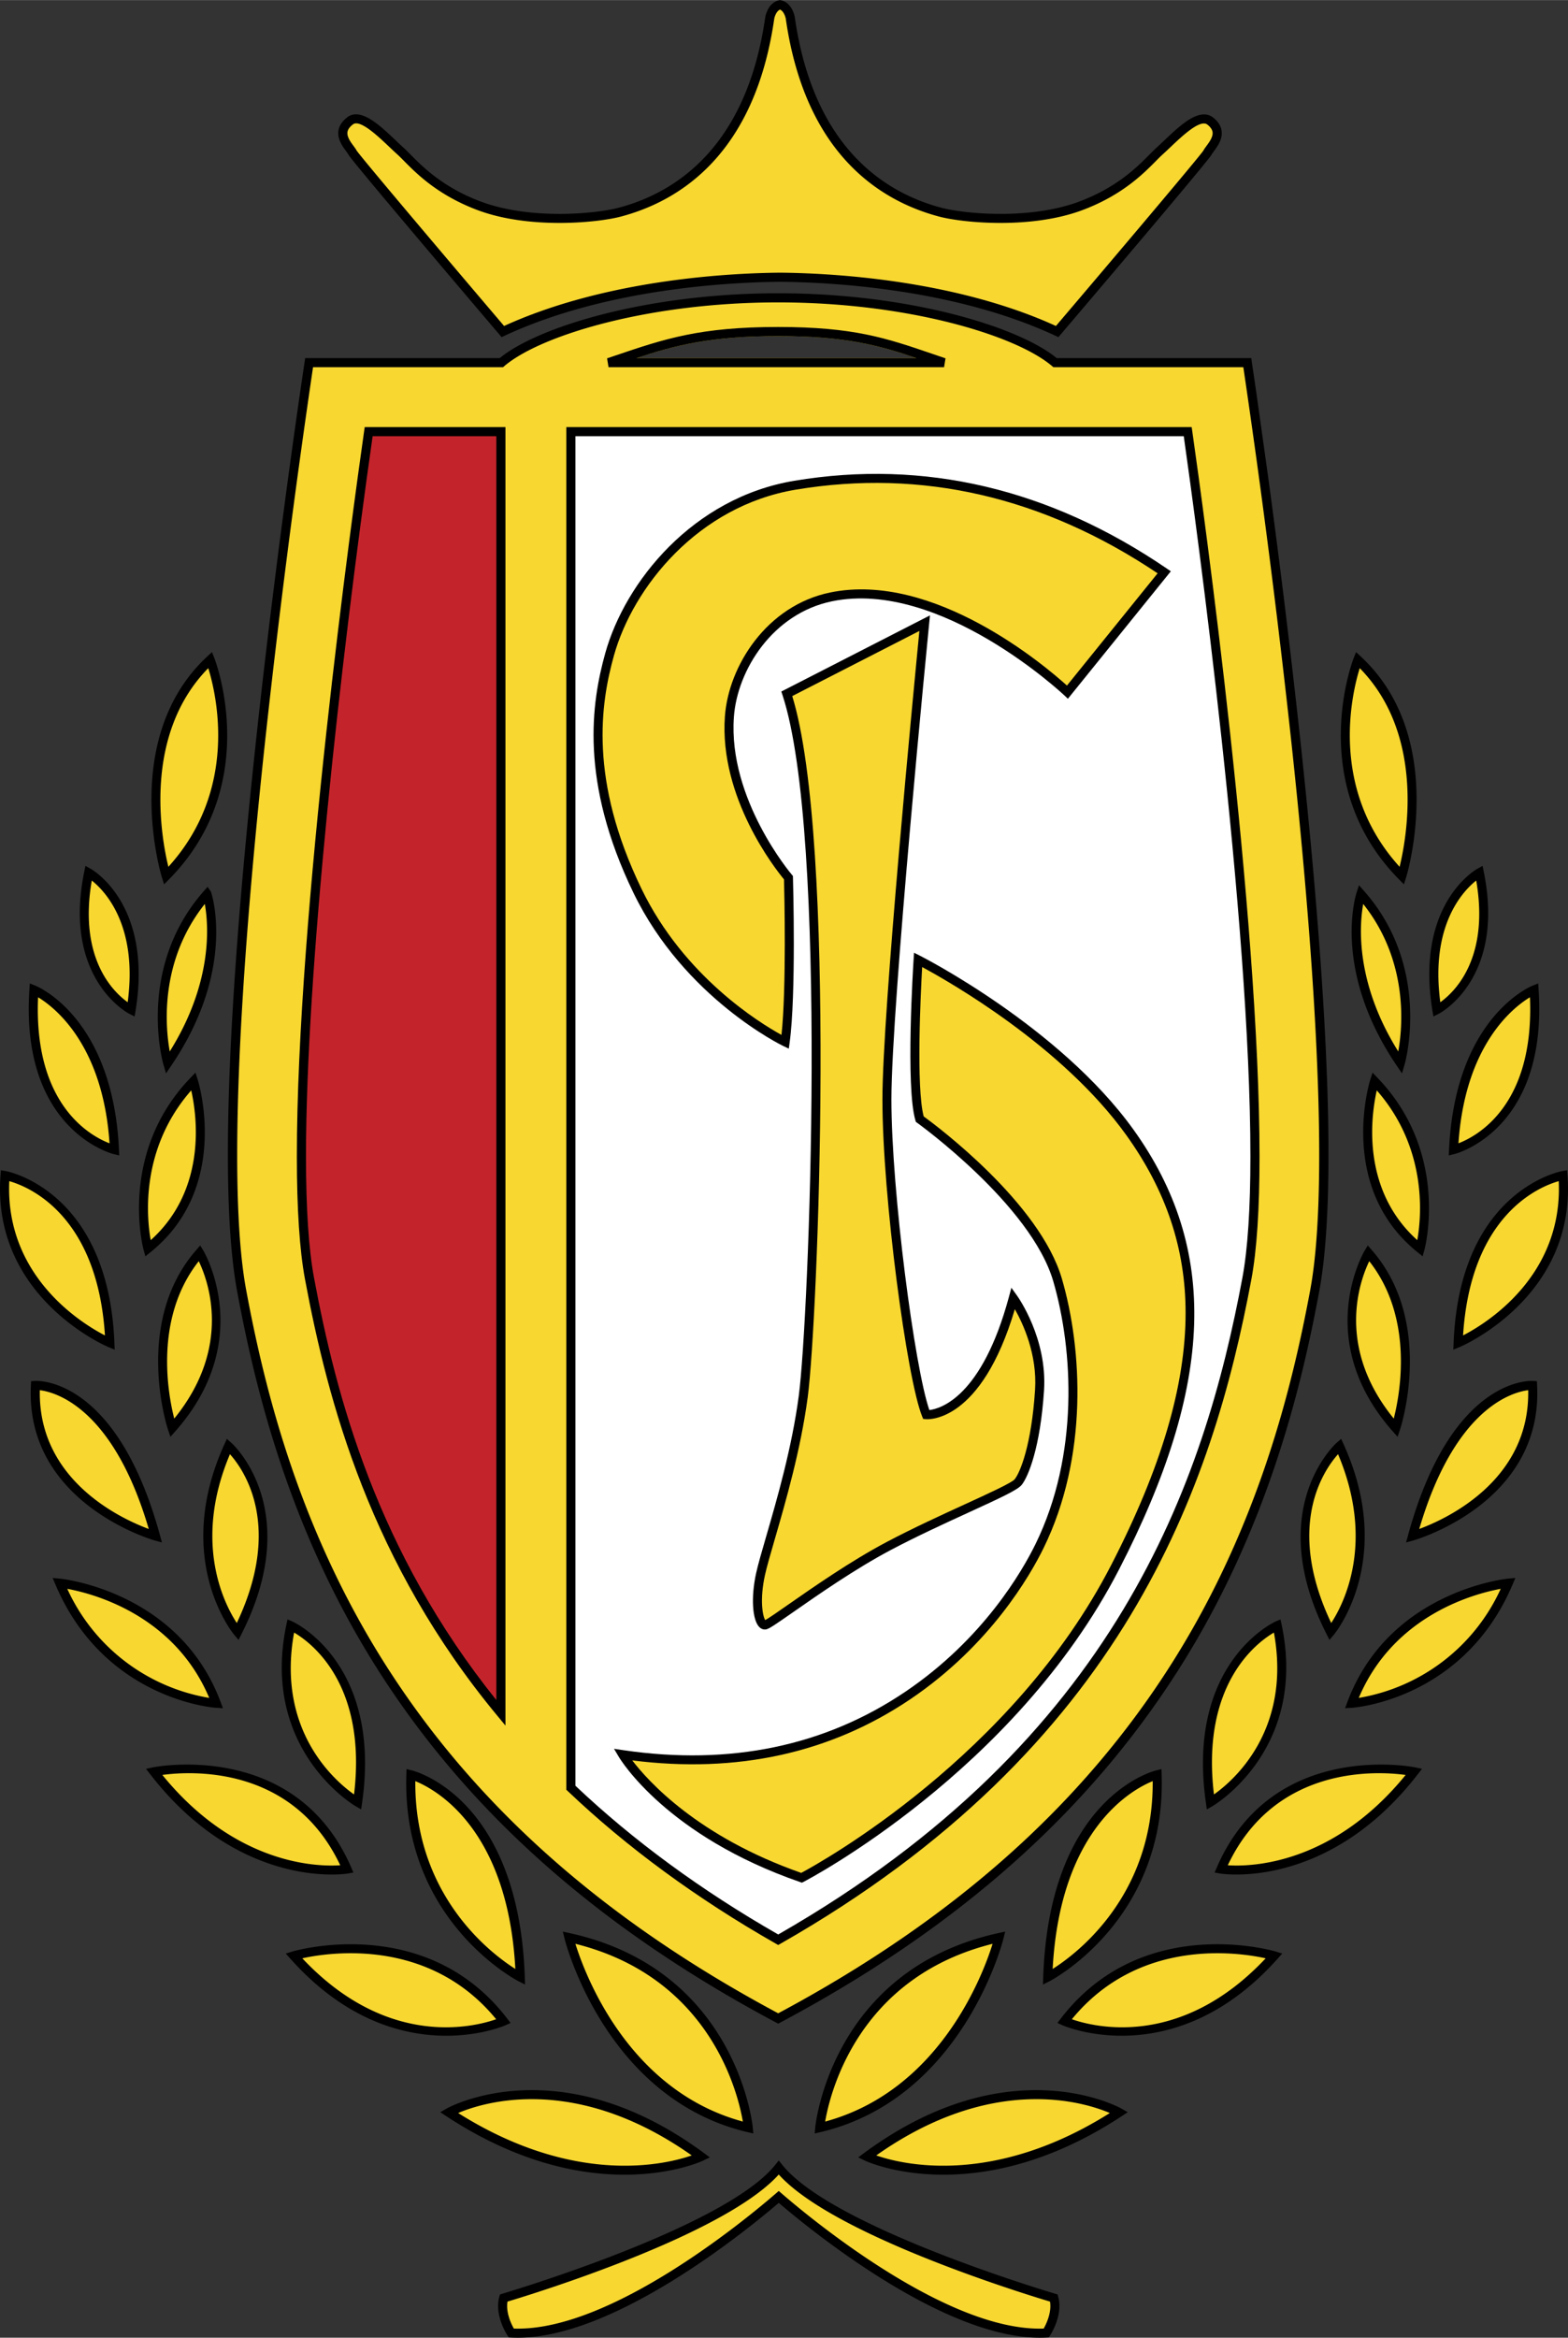
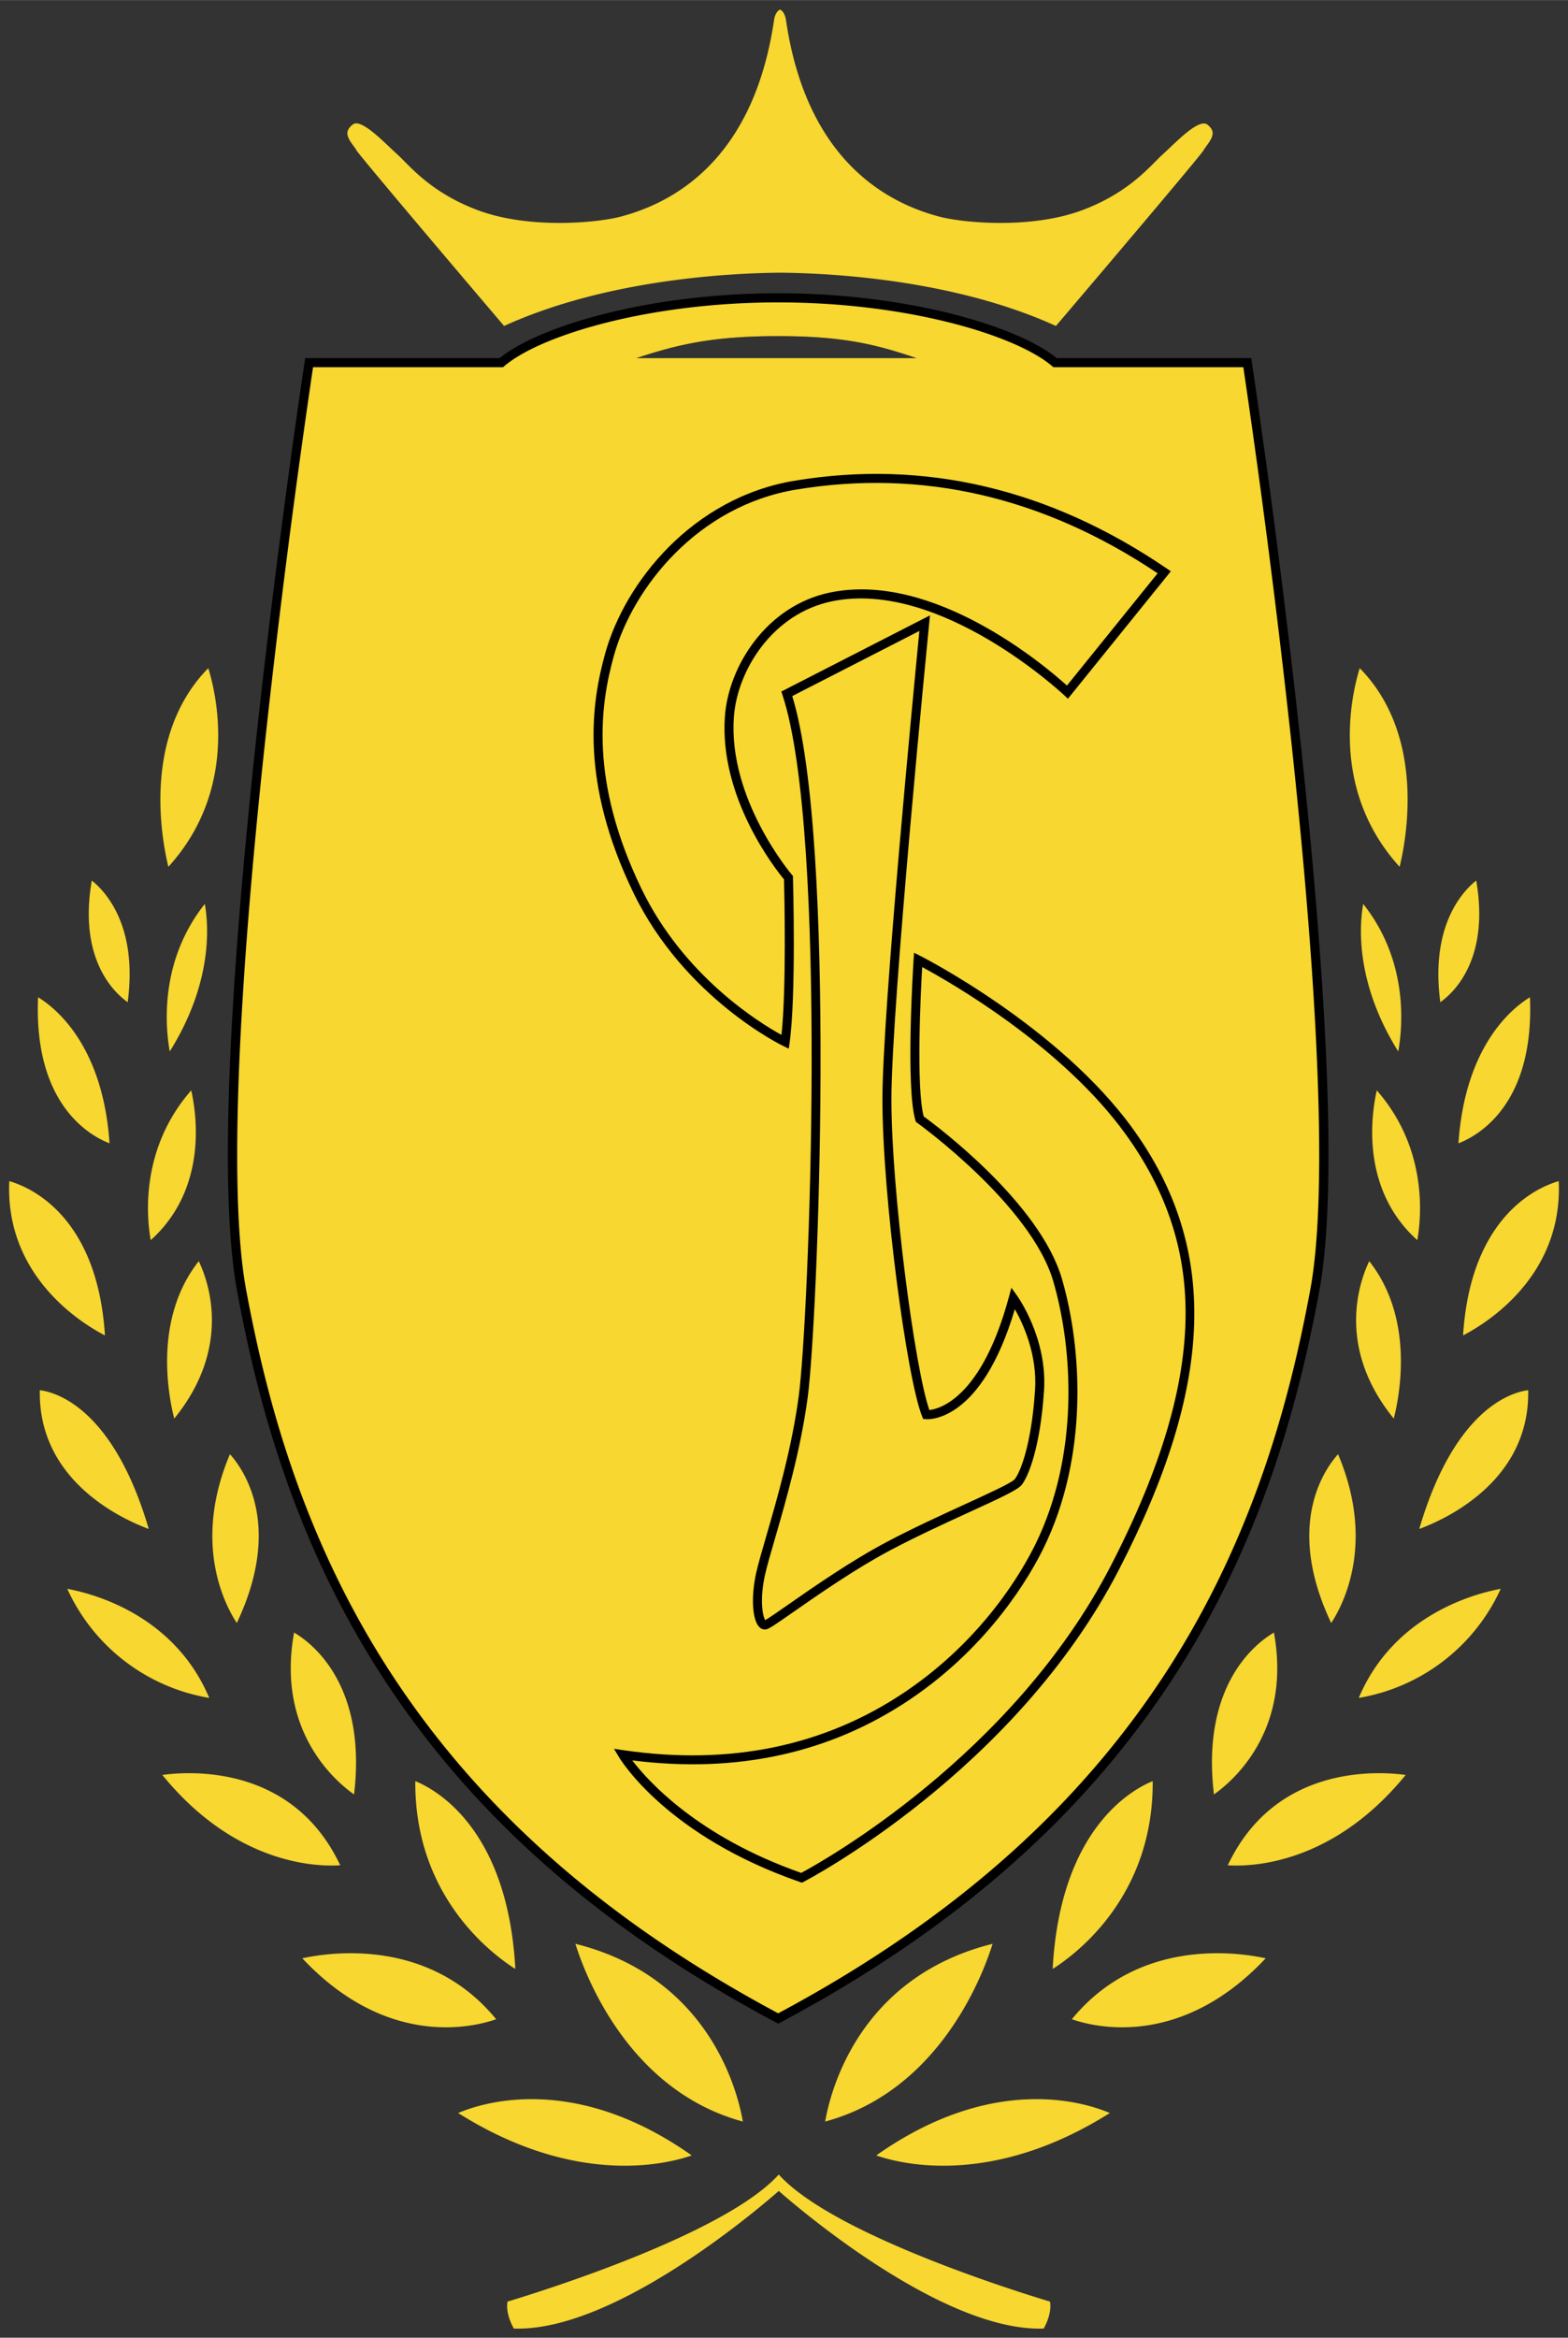
<svg xmlns="http://www.w3.org/2000/svg" width="1678" height="2500" viewBox="0 0 142.836 212.79">
  <rect x="0" y="0" width="142.836" height="212.79" fill="#333333" stroke="none" />
  <path d="M118.495 67.76a894.752 894.752 0 0 0-2.981-24.403l-1.066-7.597-.307-2.087-.082-.545-.021-.14c-.002-.011-.005-.021-.005-.033l-.044-.367H96.258c-3.521-2.88-13.516-5.901-25.369-5.901-11.852 0-21.847 3.021-25.367 5.901H27.801l-.053.353c-.025.162-2.488 16.379-4.465 34.818-2.658 24.781-3.22 41.549-1.671 49.837 1.608 8.615 4.675 21.534 12.698 34.213 8.295 13.109 20.196 23.672 36.384 32.291l.194.104.195-.104c16.189-8.618 28.09-19.182 36.384-32.291 8.022-12.681 11.09-25.6 12.698-34.213 1.549-8.287.988-25.054-1.67-49.836zM57.973 32.589c3.615-1.189 6.8-2.002 12.916-2.002 6.109 0 9.085.821 12.597 2.002H57.973z" />
  <path d="M117.669 67.849a896.503 896.503 0 0 0-4.408-34.43H95.958l-.116-.099c-3.298-2.813-13.163-5.802-24.953-5.802s-21.655 2.989-24.951 5.802l-.117.099H28.516a901.556 901.556 0 0 0-4.407 34.43c-2.612 24.353-3.192 41.503-1.68 49.596 1.596 8.547 4.638 21.363 12.584 33.92 8.181 12.932 19.92 23.366 35.876 31.896 15.957-8.529 27.696-18.963 35.878-31.896 7.945-12.559 10.987-25.374 12.583-33.92 1.512-8.093.93-25.244-1.681-49.596zm-59.696-35.26c3.615-1.189 6.8-2.002 12.916-2.002 6.109 0 9.085.821 12.597 2.002H57.973z" fill="#f7d730" />
-   <path d="M31.744 14.073c.287.557 11.5 13.732 13.745 16.367l.205.241.287-.133c9.267-4.318 20.624-4.868 25.076-4.903 4.447.035 15.804.585 25.071 4.903l.287.133.205-.241c2.245-2.635 13.457-15.811 13.745-16.367.037-.07.121-.186.211-.308.326-.443.819-1.111.702-1.882-.073-.47-.361-.894-.859-1.259-1.249-.796-2.895.765-4.349 2.141-.257.244-.499.474-.728.68-.186.167-.392.375-.63.616-1.103 1.114-2.95 2.981-6.377 4.271-4.542 1.708-10.519 1.112-12.549.579-5.169-1.361-11.689-5.478-13.387-17.364-.011-.064-.237-1.312-1.257-1.528L71.054 0l-.086.019c-1.019.217-1.247 1.464-1.257 1.528-1.698 11.886-8.217 16.003-13.387 17.364-2.03.534-8.007 1.129-12.548-.58-3.428-1.289-5.275-3.156-6.378-4.27a16.328 16.328 0 0 0-.63-.617c-.229-.205-.471-.435-.728-.679-1.453-1.376-3.1-2.937-4.326-2.157-.521.381-.81.805-.881 1.275-.118.771.375 1.439.701 1.882.089.123.174.238.21.308zM96.336 208.85l-.219-.064c-.203-.06-20.283-6.002-24.856-11.729l-.32-.402-.321.402c-4.573 5.727-24.654 11.668-24.856 11.729l-.22.064-.061.221c-.458 1.685.698 3.446.747 3.52l.114.171.205.011c8.875.487 21.334-9.643 24.392-12.257 3.057 2.614 15.514 12.745 24.391 12.257l.206-.011.113-.171c.05-.074 1.207-1.835.746-3.52l-.061-.221zM74.264 193.635l-.05.566.553-.131c12.972-3.068 16.608-17.464 16.643-17.609l.155-.639-.643.142c-15.209 3.348-16.645 17.529-16.658 17.671zM51.913 175.964l-.642-.142.155.639c.035.145 3.67 14.541 16.642 17.609l.554.131-.051-.566c-.012-.142-1.448-14.323-16.658-17.671zM78.723 195.972l-.546.403.61.296c.1.048 10.055 4.708 23.388-4.041l.556-.366-.577-.333c-.101-.057-10.216-5.698-23.431 4.041zM64.05 196.671l.611-.296-.546-.403c-13.217-9.739-23.333-4.098-23.433-4.041l-.577.333.557.366c13.333 8.749 23.29 4.089 23.388 4.041zm-22.958-4.028zM96.639 183.729l-.316.411.473.213c.101.045 10.214 4.433 19.582-6.055l.426-.478-.612-.188c-.121-.035-12.127-3.57-19.553 6.097zM46.04 184.354l.472-.213-.316-.411c-7.425-9.667-19.431-6.132-19.552-6.096l-.613.188.427.478c9.369 10.487 19.481 6.099 19.582 6.054zm-19.156-5.937zM105.312 161.151c-.397.1-9.721 2.615-10.28 18.799l-.024.694.619-.313c.106-.054 10.612-5.533 10.194-18.794l-.016-.508-.493.122zM37.525 161.151l-.494-.123-.016.508c-.418 13.262 10.087 18.74 10.194 18.794l.619.313-.023-.694c-.559-16.183-9.884-18.699-10.28-18.798zm-.2.796s.001 0 0 0zM110.85 169.97l-.207.477.512.09c.097.018 9.754 1.583 17.979-9.013l.404-.519-.644-.135c-.129-.026-12.985-2.563-18.044 9.1zM31.681 170.537l.513-.09-.207-.477c-5.059-11.664-17.916-9.126-18.044-9.1l-.644.135.403.519c8.226 10.596 17.883 9.031 17.979 9.013zm-17.572-8.863zM116.184 147.604c-.081.037-8.156 3.735-6.333 16.496l.086.599.525-.301c.087-.05 8.677-5.126 6.29-16.501l-.104-.494-.464.201zM26.189 147.402l-.104.494c-2.387 11.375 6.203 16.452 6.29 16.501l.524.301.086-.599c1.823-12.761-6.252-16.459-6.333-16.496l-.463-.201zm.132.953l.002.001-.002-.001zM122.75 154.897l-.221.589.628-.036c.101-.005 10.137-.689 14.616-11.186l.269-.633-.684.064c-.108.01-10.823 1.11-14.608 11.202zM20.308 155.487l-.221-.589c-3.785-10.093-14.5-11.193-14.608-11.202l-.685-.064.271.633c4.479 10.497 14.514 11.181 14.615 11.186l.628.036zM120.829 148.719l.279.55.4-.47c.057-.066 5.651-6.827.892-17.327l-.228-.502-.416.362c-.068.06-6.681 6.019-.927 17.387zM21.729 149.27l.279-.55c5.754-11.368-.859-17.327-.928-17.386l-.415-.362-.228.502c-4.76 10.5.835 17.26.892 17.327l.4.469zM140.001 125.716l-.367-.021c-.302-.018-7.438-.271-11.358 14.008l-.191.698.696-.194c.118-.033 11.802-3.396 11.238-14.124l-.018-.367zM14.055 140.206l.696.194-.191-.698c-3.92-14.278-11.056-14.025-11.358-14.008l-.366.021-.02.366c-.564 10.729 11.121 14.092 11.239 14.125zM3.248 126.513h.002-.002zM124.598 113.366l-.292.479c-.048.08-4.78 8.108 2.535 16.407l.47.533.227-.673c.033-.096 3.194-9.715-2.571-16.324l-.369-.422zM18.239 113.366l-.369.422c-5.765 6.609-2.604 16.229-2.572 16.324l.228.673.469-.533c7.315-8.299 2.584-16.327 2.536-16.407l-.292-.479zM132.416 122.21l-.026.641.593-.245c.106-.043 10.649-4.535 9.806-15.641l-.035-.449-.443.076c-.094.016-9.334 1.74-9.895 15.618zM9.854 122.606l.593.245-.026-.641C9.86 108.332.619 106.608.526 106.592l-.444-.076-.034.449c-.844 11.106 9.699 15.597 9.806 15.641zM129.592 114.353l.168-.601c.023-.087 2.34-8.75-4.254-15.625l-.475-.496-.211.653c-.031.097-3.048 9.752 4.286 15.677l.486.392zM13.245 114.353l.485-.391c7.334-5.925 4.317-15.58 4.286-15.677l-.211-.653-.475.496c-6.593 6.874-4.277 15.537-4.252 15.625l.167.6zM131.975 105.167l.53-.126c.085-.021 8.497-2.167 7.653-14.964l-.037-.568-.528.215c-.287.117-7.033 3.004-7.592 14.899l-.026.544zM10.332 105.042l.53.126-.026-.544c-.56-11.895-7.306-14.782-7.593-14.899l-.527-.215-.038.568c-.844 12.797 7.569 14.943 7.654 14.964zM127.712 97.7l.247-.833c.024-.086 2.484-8.744-3.687-15.755l-.475-.54-.223.684c-.092.285-2.209 7.074 3.651 15.726l.487.718zM18.563 81.111c-6.17 7.012-3.711 15.669-3.685 15.755l.246.833.487-.719c5.997-8.852 3.632-15.782 3.596-15.834l-.299-.427-.345.392zm-2.897 15.524zM130.572 92.521l.499-.25c.062-.03 6.073-3.161 4.095-12.91l-.111-.552-.493.277c-.229.131-5.63 3.297-4.08 12.885l.09.55zM11.766 92.271l.499.25.089-.551c1.551-9.587-3.85-12.754-4.08-12.885l-.492-.277-.112.553c-1.978 9.749 4.035 12.88 4.096 12.91zM127.889 80.495l.206-.652c.039-.125 3.862-12.656-4.127-20.084l-.438-.407-.222.556c-.045.113-4.432 11.426 4.104 20.101l.477.486zM14.947 80.495l.479-.487c8.535-8.675 4.149-19.988 4.104-20.101l-.222-.556-.438.407c-7.989 7.429-4.166 19.959-4.127 20.084l.204.653z" />
  <path d="M31.653 12.009c.038-.245.215-.486.529-.716.657-.417 2.239 1.083 3.286 2.075.26.248.507.481.744.694.168.151.366.351.595.583 1.151 1.163 3.078 3.109 6.676 4.464 4.726 1.778 10.942 1.159 13.052.604 5.414-1.425 12.236-5.712 13.999-18.049 0 .006.13-.632.521-.799.391.167.522.805.523.812 1.76 12.323 8.583 16.61 13.996 18.036 2.11.555 8.326 1.174 13.052-.604 3.599-1.354 5.525-3.301 6.676-4.464.229-.232.428-.432.595-.583.237-.213.483-.447.744-.694 1.047-.992 2.628-2.491 3.309-2.059.291.214.468.455.506.7.066.43-.291.912-.549 1.264-.114.157-.214.291-.28.418-.33.529-8.14 9.752-13.438 15.974-9.359-4.266-20.669-4.814-25.131-4.851-4.467.037-15.778.585-25.138 4.851-5.297-6.221-13.107-15.444-13.445-15.987-.059-.114-.158-.248-.272-.405-.261-.352-.616-.834-.55-1.264zM95.074 211.958c-8.84.308-21.416-10.173-23.864-12.293l-.269-.232-.269.232c-2.448 2.121-15.025 12.601-23.865 12.293-.231-.409-.742-1.459-.578-2.454 2.296-.688 19.723-6.034 24.711-11.568 4.987 5.534 22.412 10.88 24.71 11.568.166.995-.345 2.044-.576 2.454zM90.42 176.934c-.861 2.77-4.803 13.353-15.252 16.181.445-2.614 2.991-13.121 15.252-16.181zM52.416 176.934c12.261 3.06 14.808 13.567 15.253 16.181-10.45-2.828-14.391-13.412-15.253-16.181zM79.823 196.198c10.602-7.479 18.961-4.848 21.277-3.86-10.657 6.708-18.922 4.677-21.277 3.86zM63.013 196.198c-2.353.816-10.618 2.849-21.277-3.86 2.315-.987 10.675-3.618 21.277 3.86zM97.64 183.801c6.104-7.455 15.168-6.095 17.656-5.546-7.739 8.237-15.601 6.265-17.656 5.546zM27.54 178.255c2.488-.549 11.553-1.909 17.657 5.546-2.054.719-9.917 2.691-17.657-5.546zM95.891 179.224c.688-12.764 7.231-16.334 9.114-17.097.076 10.464-6.941 15.723-9.114 17.097zM37.832 162.127c1.881.763 8.425 4.333 9.113 17.096-2.174-1.373-9.19-6.631-9.113-17.096zM111.845 169.785c4.307-9.128 13.594-8.579 16.203-8.222-6.697 8.221-14.159 8.361-16.203 8.222zM14.788 161.562c2.61-.355 11.897-.905 16.205 8.223-2.044.139-9.508 0-16.205-8.223zM110.584 163.338c-1.194-9.999 3.857-13.796 5.463-14.735 1.624 8.919-3.708 13.497-5.463 14.735zM32.252 163.338c-1.753-1.237-7.087-5.815-5.462-14.735 1.606.939 6.656 4.737 5.462 14.735zM123.776 154.55c3.195-7.569 10.588-9.5 12.931-9.928a17.367 17.367 0 0 1-12.931 9.928zM6.128 144.622c2.343.428 9.735 2.358 12.932 9.928a17.367 17.367 0 0 1-12.932-9.928zM121.266 147.733c-4.21-8.86-.656-13.943.623-15.368 3.413 8.064.486 13.677-.623 15.368zM20.947 132.366c1.278 1.424 4.833 6.507.624 15.367-1.11-1.691-4.036-7.304-.624-15.367zM129.285 139.172c3.239-11.028 8.481-12.453 9.924-12.633.174 8.248-7.503 11.74-9.924 12.633zM3.629 126.539c1.442.18 6.684 1.606 9.923 12.633-2.421-.893-10.099-4.386-9.923-12.633zM126.965 129.124c-5.31-6.519-3.094-12.545-2.235-14.328 4.093 5.184 2.802 12.1 2.235 14.328zM15.872 129.124c-.567-2.228-1.859-9.144 2.234-14.328.859 1.782 3.075 7.808-2.234 14.328zM141.992 107.51c.391 8.657-6.588 12.945-8.715 14.044.695-10.992 6.943-13.542 8.715-14.044zM.845 107.51c1.772.502 8.02 3.052 8.715 14.044-2.127-1.098-9.107-5.387-8.715-14.044zM125.417 99.248c4.689 5.349 4.05 11.626 3.69 13.632-5.187-4.66-4.186-11.446-3.69-13.632zM17.419 99.248c.497 2.187 1.497 8.972-3.689 13.633-.361-2.007-1-8.284 3.689-13.633zM139.369 90.772c.418 9.81-4.777 12.63-6.511 13.293.604-8.952 4.972-12.364 6.511-13.293zM3.468 90.772c1.539.929 5.907 4.341 6.51 13.294-1.732-.662-6.929-3.483-6.51-13.294zM124.18 82.278c4.14 5.21 3.598 11.172 3.193 13.427-3.947-6.304-3.535-11.528-3.193-13.427zM15.463 95.705c-.404-2.254-.947-8.216 3.193-13.427.343 1.899.755 7.123-3.193 13.427zM134.475 80.145c1.228 7.1-1.983 10.161-3.271 11.078-.931-6.973 2.05-10.109 3.271-11.078zM8.361 80.145c1.22.968 4.202 4.104 3.271 11.078-1.288-.917-4.498-3.978-3.271-11.078zM123.864 60.813c6.001 6.113 4.271 15.476 3.633 18.084-6.441-7.079-4.357-15.756-3.633-18.084zM18.972 60.813c.726 2.328 2.808 11.006-3.634 18.084-.636-2.607-2.367-11.971 3.634-18.084z" fill="#f7d730" />
-   <path d="M45.309 156.181l.735.887V38.868H33.223l-.051.356c-1.024 7.177-6.13 44.087-6.13 66.032 0 4.789.25 8.552.742 11.188 2.09 11.185 5.97 25.808 17.525 39.737zM70.684 176.926l.205.117.206-.117c31.342-17.843 39.389-41.695 42.899-60.481.493-2.636.741-6.4.741-11.187 0-21.948-5.105-58.856-6.129-66.033l-.051-.356H51.587V162.906l.129.123c5.381 5.119 11.763 9.795 18.968 13.897z" />
-   <path d="M33.944 39.699h11.269v115.046c-10.861-13.508-14.586-27.61-16.611-38.453-.483-2.586-.728-6.298-.728-11.036 0-16.859 3.126-44.843 6.07-65.557z" fill="#c3242b" />
-   <path d="M113.905 105.258c0 4.735-.245 8.448-.727 11.035-3.47 18.568-11.417 42.131-42.287 59.792-7.006-4.007-13.22-8.562-18.473-13.539V39.699h55.416c1.129 7.955 6.071 44.009 6.071 65.559z" fill="#fff" />
  <path d="M69.799 139.835c-.412 1.421-.738 2.543-.917 3.348-.483 2.173-.357 4.292.295 4.926.188.183.42.252.653.193.274-.068.841-.457 2.438-1.57 2.243-1.563 5.63-3.926 8.867-5.64 2.363-1.251 4.998-2.458 7.117-3.428 2.999-1.374 4.457-2.054 4.82-2.507.598-.747 1.696-3.399 2.033-8.603.305-4.726-2.355-8.479-2.469-8.636l-.504-.7-.225.832c-2.465 9.125-6.254 10.181-7.247 10.298-1.33-3.782-3.458-19.92-3.458-28.279 0-8.551 3.404-42.964 3.438-43.311l.073-.748-.669.342-12.558 6.429-.312.159.11.333c4.163 12.639 2.413 56.779 1.477 63.799-.627 4.718-1.976 9.368-2.962 12.763z" />
  <path d="M71.349 95.208l.506.24.077-.555c.597-4.319.315-14.582.303-15.017l-.004-.146-.095-.11c-.059-.068-5.819-6.867-5.284-14.354.306-4.283 3.543-9.433 8.941-10.54 9.867-2.023 21.05 8.459 21.163 8.566l.322.306.28-.345 8.819-10.913.279-.346-.368-.25c-10.676-7.274-22.093-9.962-33.932-7.988-9.253 1.542-15.413 9.215-17.22 15.692-1.255 4.498-2.355 11.653 2.567 21.815 4.643 9.587 13.557 13.903 13.646 13.945zM83.818 86.997l-.554-.279-.04.618c-.031.474-.741 11.62.167 14.646l.041.134.114.082c.103.074 10.373 7.476 12.402 14.43 1.821 6.25 2.354 15.816-1.62 23.921-1.196 2.439-4.743 8.631-11.839 13.427-7.346 4.963-15.994 6.758-25.703 5.333l-.853-.125.441.741c.174.292 4.401 7.203 16.513 11.389l.166.058.155-.081c.191-.098 19.213-9.989 28.73-28.431 8.698-16.854 9.104-29.204 1.313-40.042-6.74-9.375-19.307-15.758-19.433-15.821z" />
  <path d="M72.169 63.354l11.582-5.929c-.498 5.094-3.367 34.76-3.367 42.644 0 8.833 2.243 25.496 3.618 28.857l.094.231.249.022c.209.02 5.036.331 8.101-10.015.736 1.296 2.051 4.105 1.842 7.338-.322 5.011-1.354 7.517-1.853 8.142-.257.322-2.426 1.315-4.523 2.275-2.126.974-4.773 2.186-7.159 3.448-3.28 1.737-6.693 4.117-8.952 5.692-.918.64-1.784 1.244-2.093 1.409-.231-.343-.523-1.852-.022-4.108.173-.779.496-1.891.904-3.297.992-3.42 2.351-8.105 2.988-12.883.93-6.99 2.654-50.663-1.409-63.826z" fill="#f7d730" />
  <path d="M55.925 59.669c1.741-6.235 7.666-13.621 16.565-15.104 11.486-1.915 22.573.652 32.962 7.614l-8.259 10.219c-1.954-1.766-12.112-10.413-21.564-8.474-5.793 1.188-9.268 6.701-9.595 11.284-.528 7.386 4.596 13.881 5.385 14.834.031 1.216.23 9.904-.23 14.156-1.927-1.055-8.868-5.281-12.749-13.292-4.801-9.912-3.734-16.867-2.515-21.237zM101.208 142.485c-8.959 17.36-26.456 27.051-28.221 27.995-9.413-3.296-13.961-8.364-15.392-10.242 9.54 1.209 18.067-.661 25.352-5.583 7.259-4.905 10.892-11.246 12.117-13.744 4.076-8.316 3.535-18.115 1.67-24.512-2.016-6.906-11.383-13.902-12.592-14.782-.699-2.645-.274-11.199-.138-13.594 2.488 1.339 12.761 7.181 18.58 15.276 3.646 5.071 5.417 10.372 5.417 16.205 0 6.608-2.222 14.125-6.793 22.981z" fill="#f7d730" />
-   <path d="M84.877 32.184c-4.123-1.409-7.101-2.428-13.989-2.428-7.152 0-10.366 1.088-14.815 2.594l-.771.261.133.809h30.563l.133-.809-1.254-.427zm-26.904.405c3.615-1.189 6.8-2.002 12.916-2.002 6.109 0 9.085.821 12.597 2.002H57.973z" />
</svg>